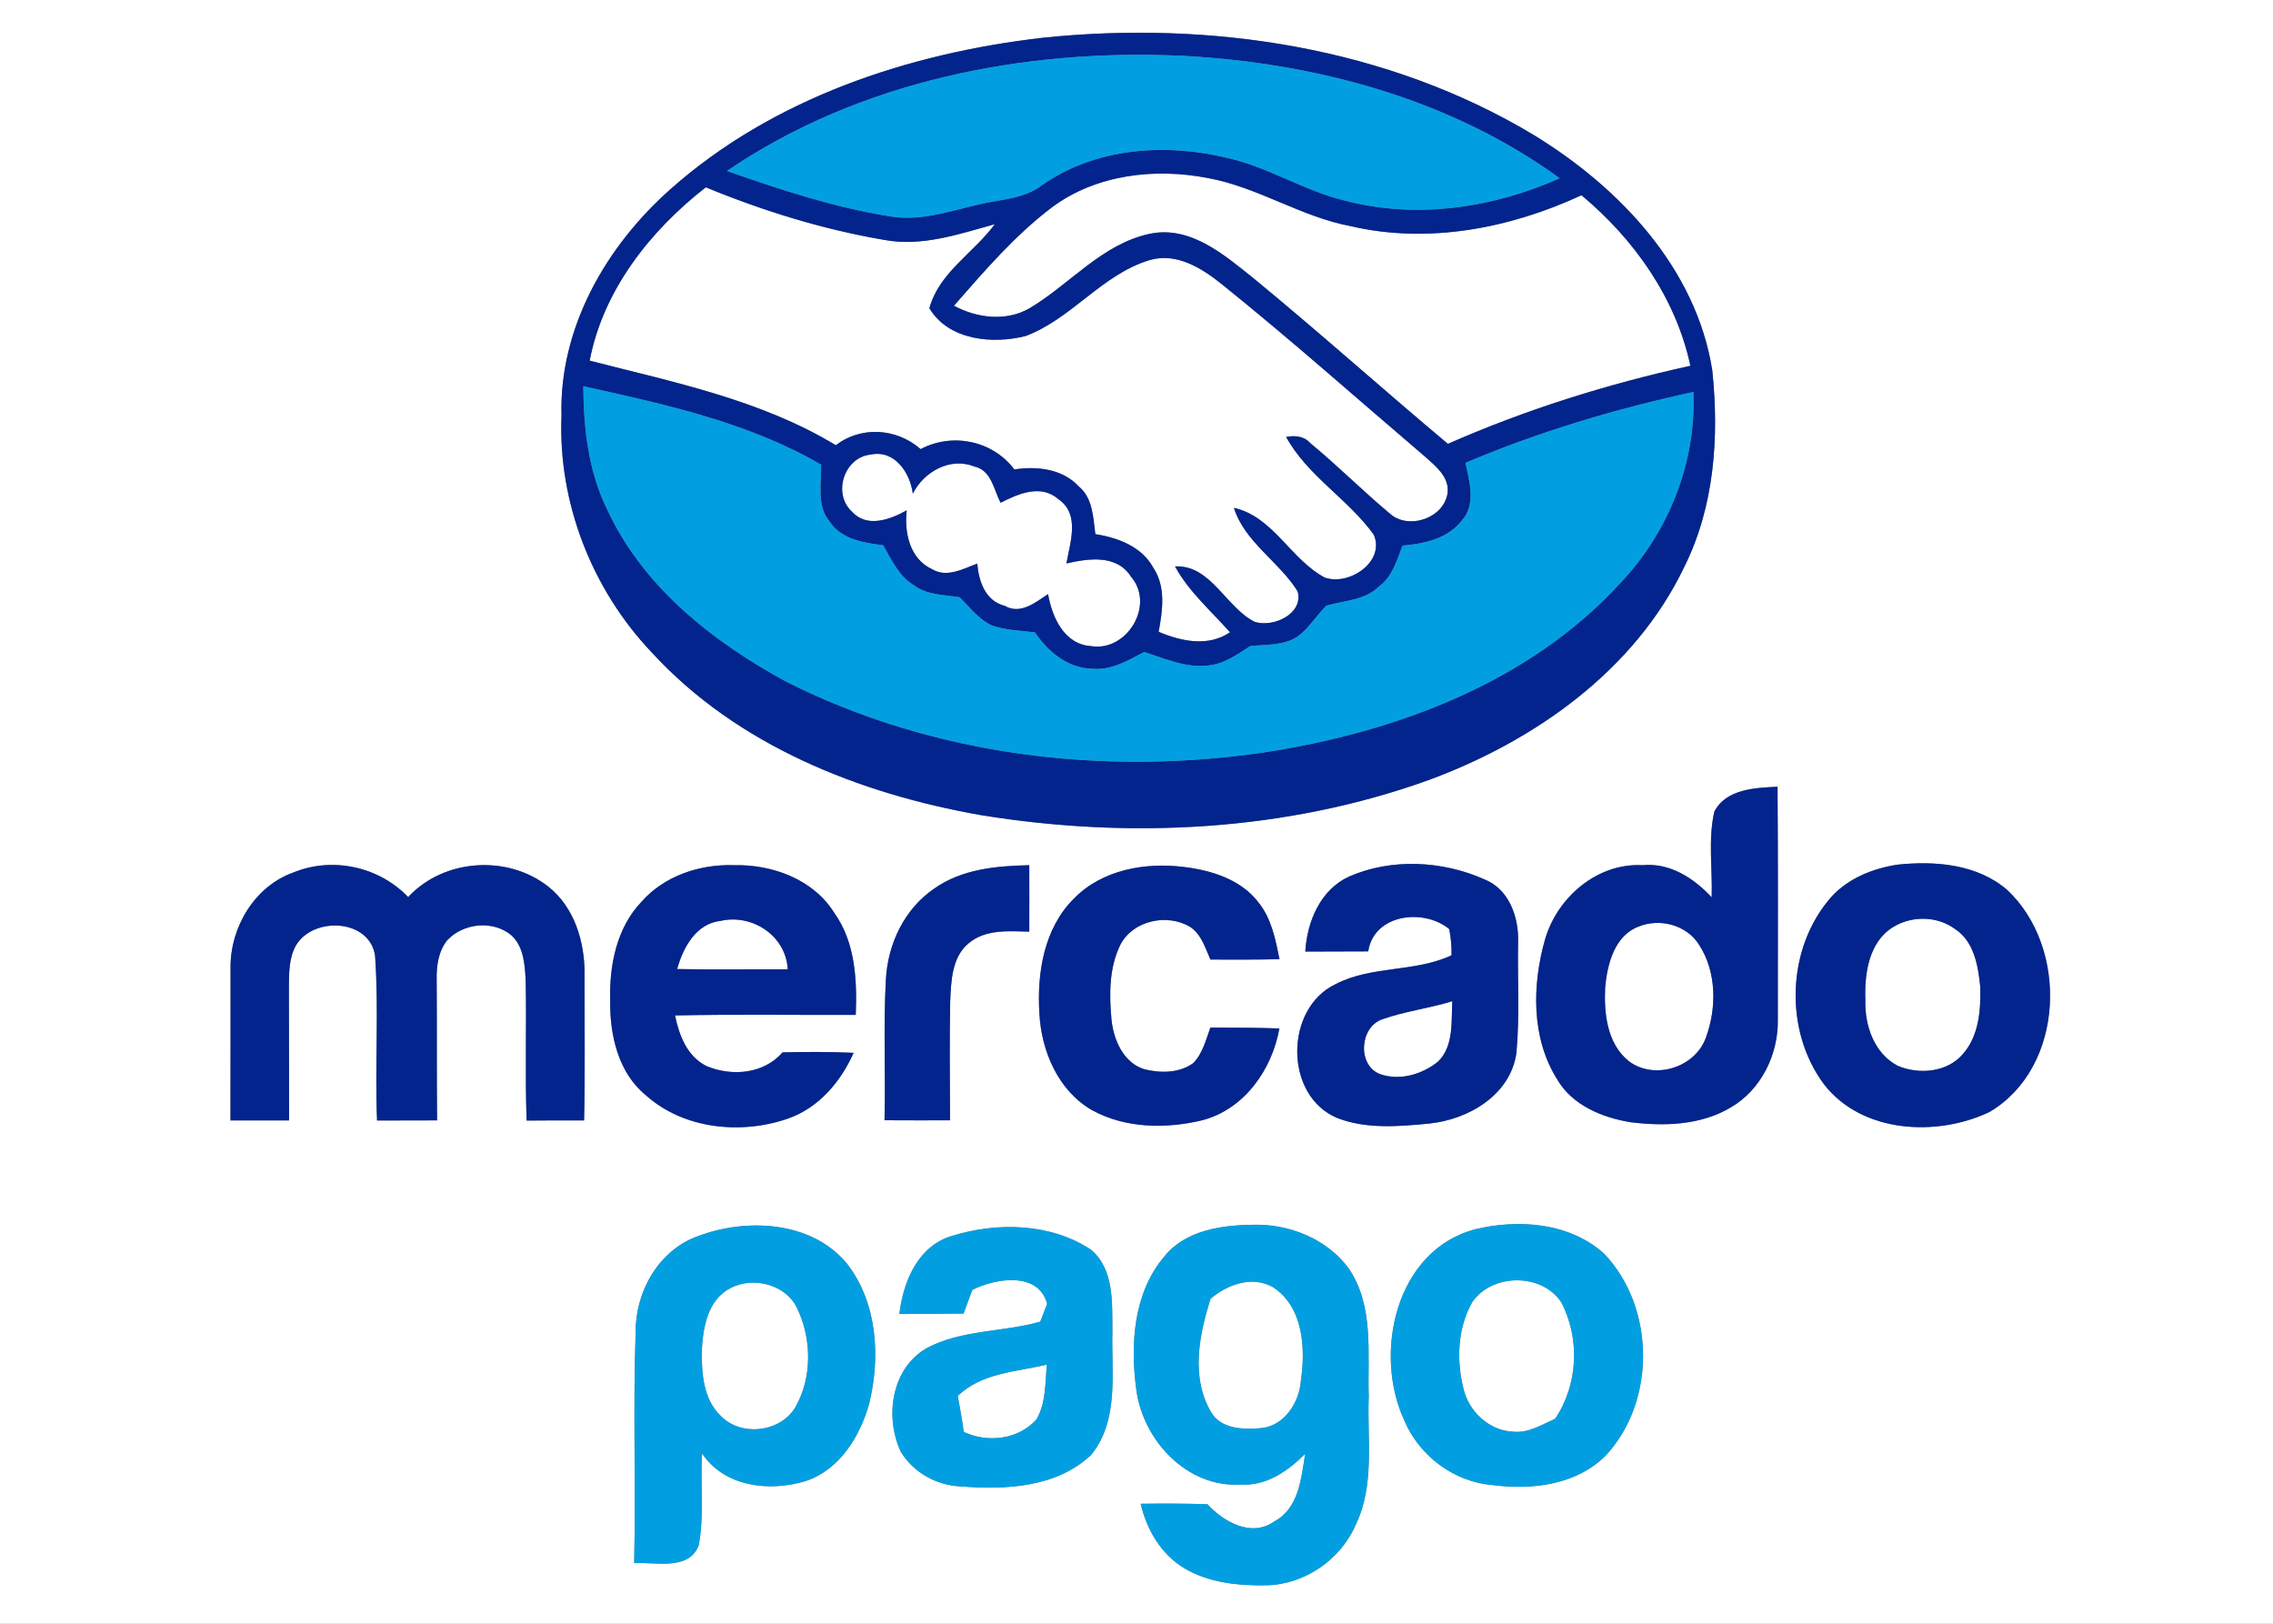
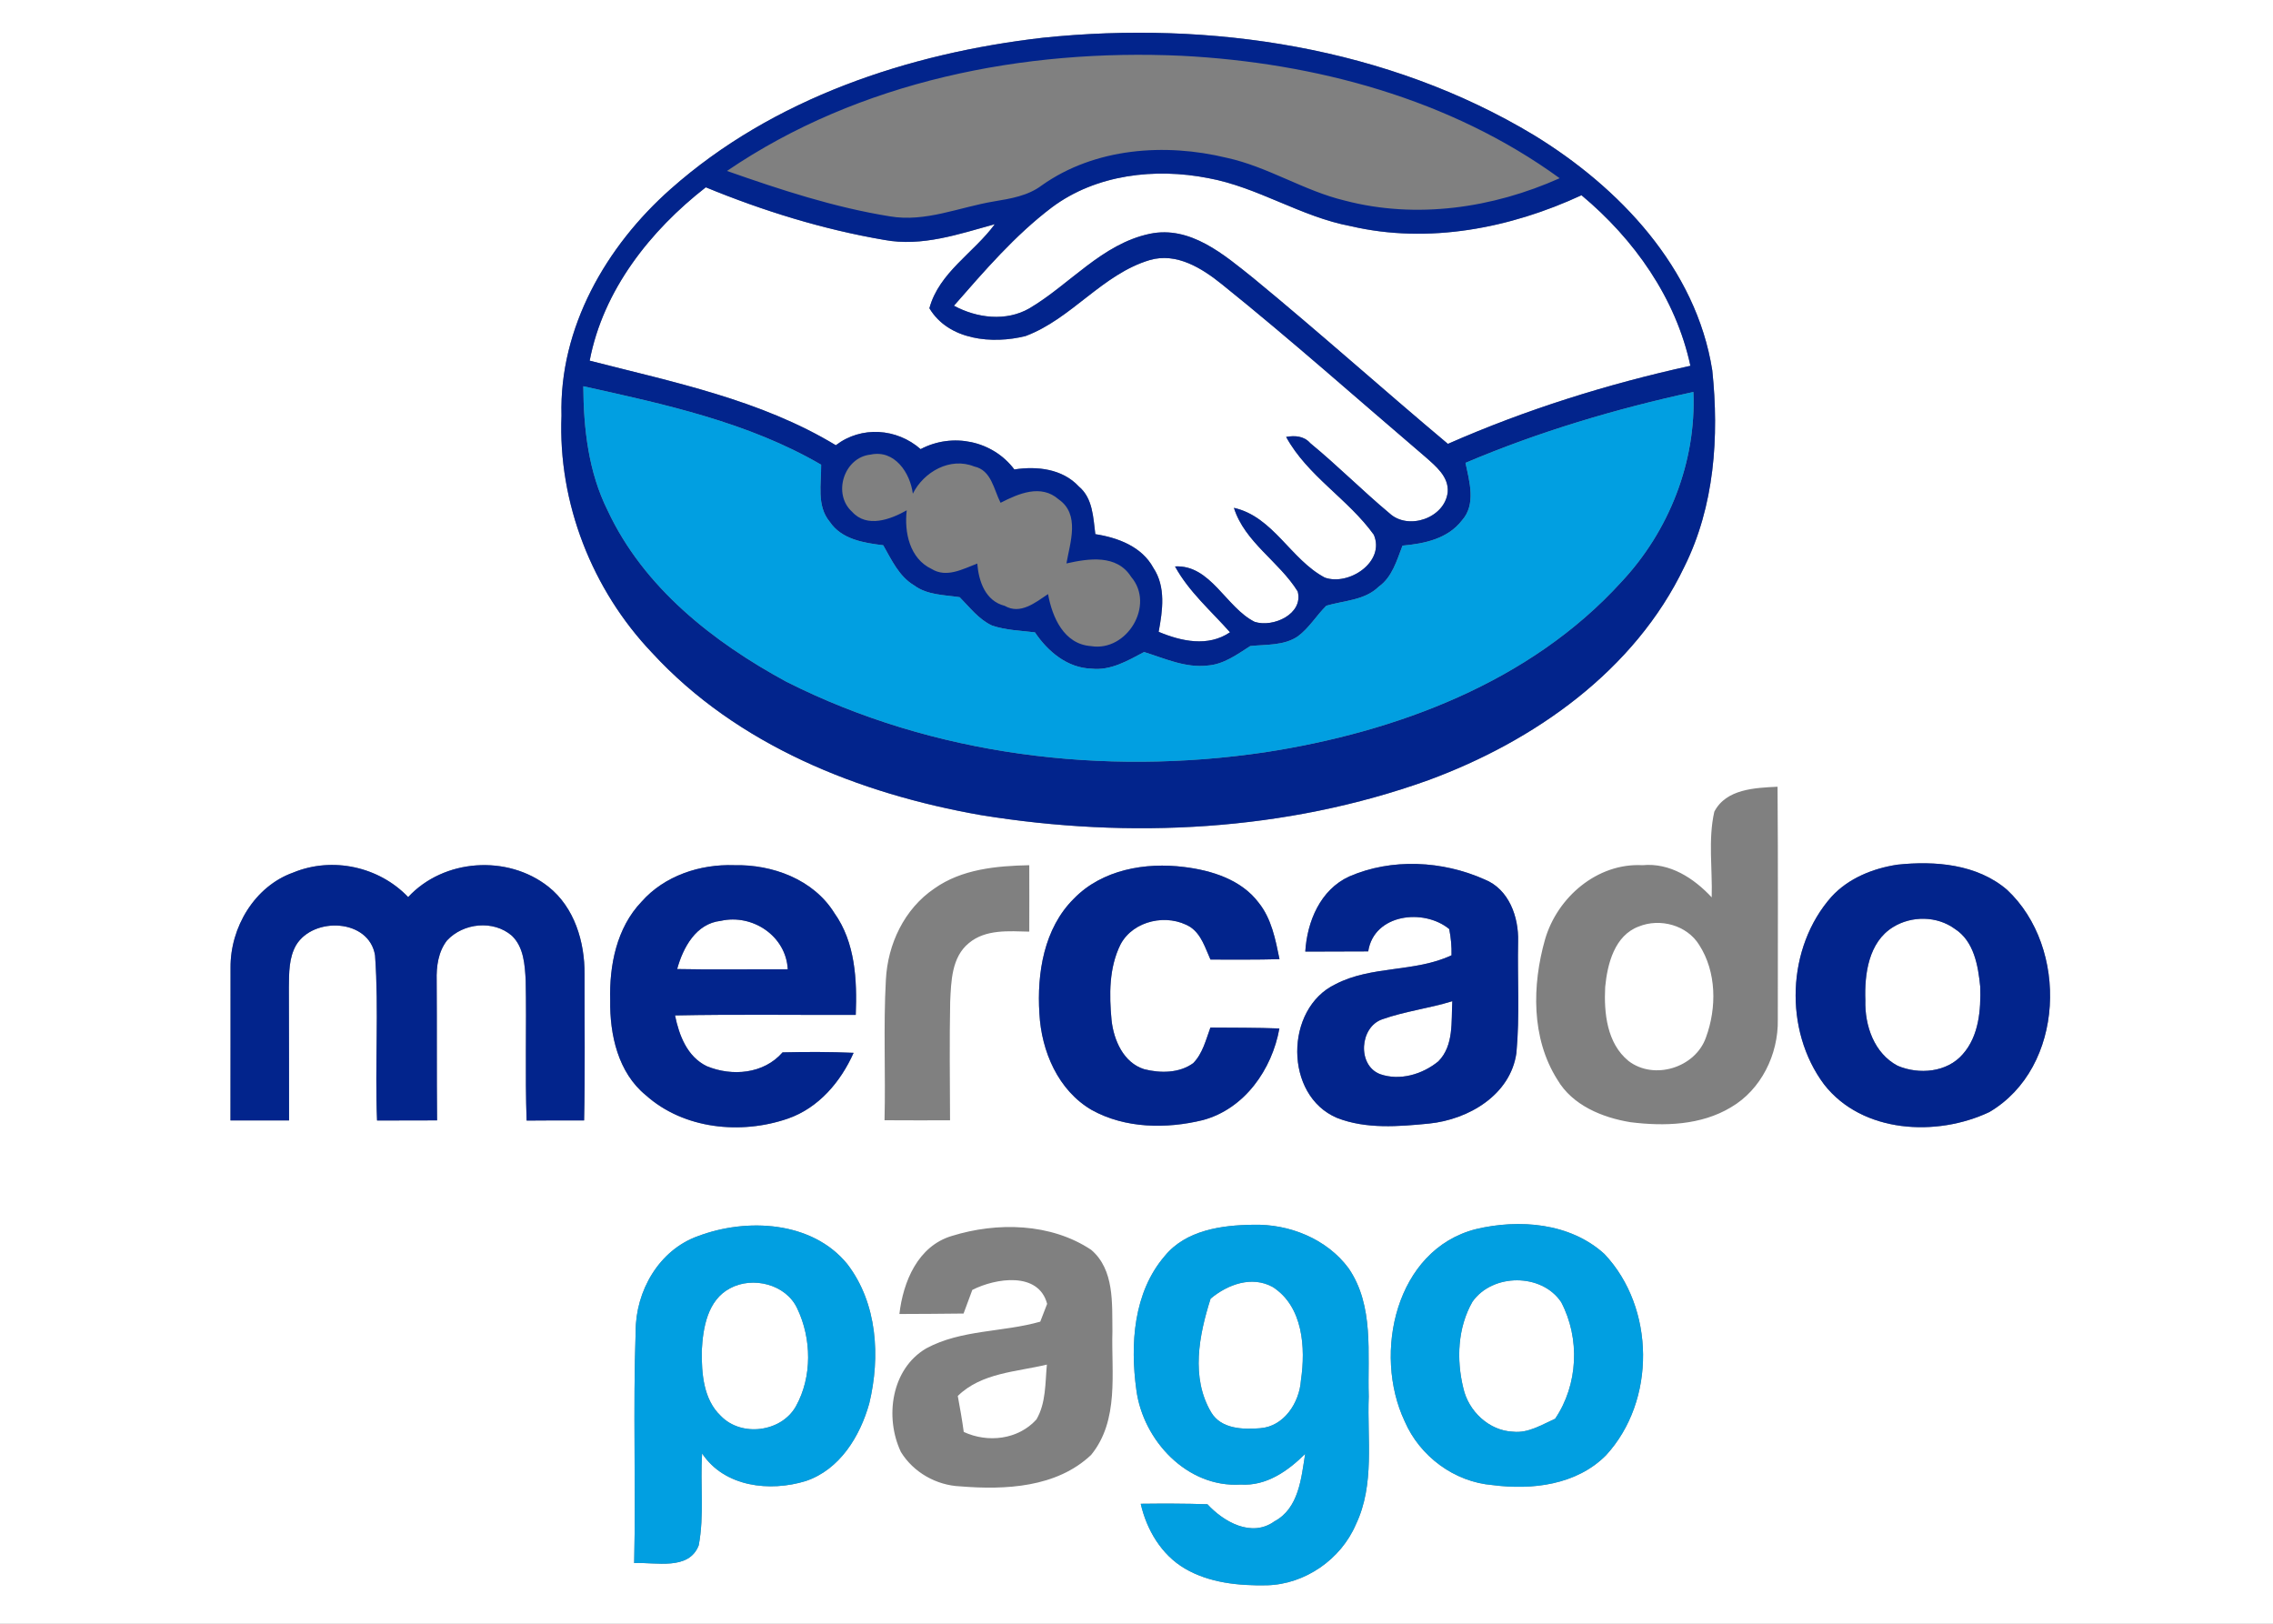
<svg xmlns="http://www.w3.org/2000/svg" width="350pt" height="250pt" viewBox="0 0 350 250" version="1.1">
  <rect x="0" y="0" width="350" height="250" fill="#808080" stroke="none" />
  <g id="#ffffffff">
    <path fill="#ffffff" opacity="1.00" d=" M 0.00 0.00 L 350.00 0.00 L 350.00 250.00 L 0.00 250.00 L 0.00 0.00 M 160.59 5.81 C 139.91 8.19 119.02 15.12 103.25 29.12 C 93.34 37.89 86.09 50.46 86.46 63.99 C 85.91 77.42 91.17 90.81 100.41 100.51 C 113.50 114.75 132.33 122.22 151.05 125.50 C 173.96 129.22 197.99 128.01 219.94 120.12 C 236.23 114.13 251.71 103.27 259.36 87.26 C 264.00 77.94 264.73 67.24 263.66 57.03 C 261.18 41.28 249.35 28.84 236.19 20.80 C 213.70 7.26 186.45 3.13 160.59 5.81 M 263.97 124.98 C 263.00 129.29 263.70 133.78 263.57 138.16 C 260.82 135.21 257.14 132.80 252.92 133.21 C 245.96 132.84 239.80 138.13 237.91 144.63 C 235.91 151.67 235.76 159.84 239.80 166.22 C 242.11 170.18 246.72 172.07 251.06 172.78 C 256.27 173.43 261.92 173.26 266.53 170.49 C 271.19 167.78 273.84 162.33 273.75 157.02 C 273.75 145.06 273.80 133.09 273.71 121.13 C 270.25 121.30 265.78 121.46 263.97 124.98 M 45.16 134.34 C 39.19 136.46 35.44 142.81 35.50 149.01 C 35.48 156.84 35.52 164.68 35.49 172.51 C 38.50 172.51 41.50 172.51 44.51 172.51 C 44.50 165.67 44.51 158.83 44.48 152.00 C 44.51 149.80 44.47 147.47 45.60 145.51 C 48.27 141.10 56.84 141.45 57.75 147.09 C 58.36 155.54 57.71 164.04 58.06 172.52 C 61.14 172.50 64.22 172.50 67.30 172.50 C 67.23 165.31 67.29 158.13 67.24 150.95 C 67.18 148.80 67.48 146.54 68.83 144.80 C 71.34 142.09 75.98 141.61 78.82 144.07 C 80.67 145.84 80.81 148.57 80.95 150.96 C 81.09 158.15 80.84 165.34 81.09 172.53 C 84.04 172.50 86.99 172.50 89.94 172.51 C 90.11 165.01 89.99 157.50 90.01 149.99 C 90.05 145.03 88.46 139.70 84.44 136.52 C 78.15 131.55 68.32 132.21 62.85 138.12 C 58.36 133.42 51.18 131.86 45.16 134.34 M 98.79 138.83 C 94.94 142.85 93.81 148.65 93.96 154.03 C 93.88 159.30 95.17 165.15 99.45 168.63 C 105.29 173.86 114.09 174.72 121.31 172.23 C 126.05 170.59 129.45 166.57 131.44 162.10 C 127.80 161.94 124.15 161.94 120.50 162.03 C 117.61 165.36 112.71 165.77 108.82 164.15 C 105.81 162.69 104.57 159.41 103.94 156.34 C 113.21 156.15 122.49 156.29 131.77 156.26 C 131.98 150.89 131.71 145.12 128.48 140.58 C 125.26 135.39 118.93 133.07 113.03 133.21 C 107.79 133.03 102.32 134.83 98.79 138.83 M 143.86 136.81 C 139.25 139.94 136.69 145.35 136.41 150.84 C 136.01 158.04 136.38 165.27 136.20 172.48 C 139.56 172.50 142.92 172.50 146.29 172.49 C 146.27 166.41 146.19 160.33 146.31 154.25 C 146.46 151.09 146.52 147.38 149.19 145.20 C 151.78 143.04 155.36 143.37 158.49 143.44 C 158.49 140.03 158.51 136.62 158.49 133.21 C 153.45 133.32 148.09 133.80 143.86 136.81 M 165.35 138.37 C 160.75 142.93 159.65 149.84 160.05 156.05 C 160.35 161.83 162.93 167.90 168.11 170.90 C 173.26 173.76 179.60 173.83 185.21 172.46 C 191.63 170.74 195.87 164.67 197.00 158.35 C 193.46 158.21 189.92 158.24 186.38 158.21 C 185.68 160.11 185.19 162.21 183.73 163.69 C 181.58 165.25 178.66 165.25 176.18 164.62 C 173.00 163.62 171.50 160.16 171.16 157.09 C 170.79 153.17 170.75 148.99 172.55 145.39 C 174.53 141.68 179.80 140.60 183.29 142.73 C 185.00 143.88 185.58 145.96 186.39 147.74 C 189.93 147.74 193.47 147.78 197.02 147.68 C 196.40 144.65 195.80 141.46 193.81 138.98 C 191.14 135.43 186.58 134.01 182.35 133.49 C 176.37 132.73 169.69 133.89 165.35 138.37 M 207.75 134.95 C 203.31 136.98 201.27 141.88 200.99 146.51 C 204.22 146.50 207.45 146.48 210.68 146.48 C 211.56 140.70 219.24 139.82 223.15 143.04 C 223.42 144.36 223.54 145.71 223.51 147.08 C 217.84 149.74 211.20 148.63 205.63 151.54 C 197.79 155.29 197.71 168.68 205.88 172.12 C 210.35 173.87 215.37 173.45 220.05 172.99 C 226.09 172.38 232.59 168.61 233.50 162.11 C 234.03 156.42 233.64 150.67 233.76 144.96 C 233.87 141.18 232.35 136.89 228.59 135.40 C 222.12 132.51 214.30 132.10 207.75 134.95 M 292.16 133.13 C 288.41 133.70 284.64 135.21 282.03 138.05 C 275.09 145.86 274.64 158.62 280.88 166.97 C 286.74 174.49 298.21 175.06 306.32 171.22 C 317.97 164.38 318.58 145.88 309.04 136.99 C 304.43 133.04 297.95 132.51 292.16 133.13 M 179.35 193.38 C 174.52 198.99 174.01 206.99 174.98 214.01 C 176.01 221.79 182.81 229.09 191.04 228.57 C 194.99 228.83 198.31 226.49 200.97 223.85 C 200.37 227.59 200.00 232.23 196.23 234.24 C 192.73 236.76 188.44 234.33 185.92 231.60 C 182.50 231.49 179.07 231.49 175.65 231.53 C 176.56 235.53 178.83 239.38 182.44 241.50 C 186.22 243.72 190.76 244.16 195.06 244.08 C 200.94 243.94 206.49 240.09 208.79 234.69 C 211.72 228.55 210.50 221.57 210.76 215.02 C 210.56 208.41 211.62 201.05 207.66 195.27 C 204.30 190.73 198.50 188.42 192.94 188.57 C 188.11 188.63 182.60 189.40 179.35 193.38 M 107.48 190.32 C 101.46 192.46 97.86 198.80 97.88 205.01 C 97.46 216.89 97.92 228.78 97.65 240.66 C 100.95 240.49 106.07 241.87 107.59 237.93 C 108.47 233.28 107.80 228.49 108.11 223.78 C 111.55 228.96 118.54 229.73 124.07 228.03 C 129.31 226.27 132.43 221.15 133.85 216.08 C 135.58 208.90 135.11 200.66 130.46 194.61 C 125.06 187.99 115.00 187.48 107.48 190.32 M 146.57 190.29 C 141.33 191.85 139.07 197.33 138.49 202.31 C 141.79 202.32 145.08 202.26 148.37 202.24 C 148.82 201.03 149.28 199.81 149.72 198.60 C 153.31 196.78 159.91 195.73 161.24 200.75 C 160.97 201.44 160.44 202.80 160.18 203.49 C 154.40 205.14 148.02 204.69 142.63 207.60 C 137.23 210.76 136.20 218.22 138.72 223.55 C 140.66 226.71 144.20 228.70 147.89 228.85 C 154.80 229.41 162.69 229.04 168.01 224.01 C 172.37 218.67 171.11 211.35 171.29 204.98 C 171.23 200.71 171.62 195.49 168.02 192.43 C 161.80 188.29 153.53 188.13 146.57 190.29 M 227.23 189.25 C 214.91 192.41 211.37 208.37 216.29 218.82 C 218.62 224.22 223.93 228.17 229.82 228.65 C 235.91 229.45 242.76 228.63 247.29 224.07 C 255.02 215.68 254.87 201.34 247.05 193.07 C 241.77 188.26 233.91 187.65 227.23 189.25 Z" />
    <path fill="#ffffff" opacity="1.00" d=" M 161.97 31.93 C 168.77 26.85 177.87 25.82 186.03 27.42 C 193.70 28.82 200.33 33.39 207.99 34.82 C 219.95 37.61 232.53 35.15 243.52 30.06 C 251.63 36.82 258.05 45.88 260.29 56.32 C 247.51 59.13 234.94 63.06 222.95 68.34 C 212.92 59.93 203.16 51.18 193.04 42.86 C 188.52 39.25 183.29 34.68 177.03 36.00 C 169.68 37.56 164.74 43.79 158.50 47.48 C 154.91 49.54 150.42 48.98 146.89 47.07 C 151.58 41.72 156.26 36.25 161.97 31.93 Z" />
    <path fill="#ffffff" opacity="1.00" d=" M 90.80 55.53 C 92.87 44.68 100.13 35.50 108.68 28.84 C 117.52 32.48 126.74 35.33 136.17 36.94 C 141.97 38.02 147.66 36.04 153.18 34.52 C 149.96 38.92 144.59 41.96 143.11 47.46 C 146.07 52.41 152.83 53.02 157.92 51.74 C 165.01 49.09 169.71 42.23 177.04 40.04 C 181.17 38.84 185.07 41.29 188.15 43.77 C 198.83 52.35 209.06 61.47 219.48 70.35 C 221.07 71.76 223.11 73.39 222.92 75.77 C 222.48 79.76 216.86 81.70 213.97 79.04 C 209.79 75.55 205.95 71.67 201.75 68.22 C 200.79 67.12 199.38 67.03 198.04 67.27 C 201.32 73.27 207.60 76.84 211.54 82.33 C 213.33 86.51 207.70 90.24 204.00 88.93 C 198.75 86.16 196.05 79.54 190.00 78.19 C 191.66 83.48 196.97 86.46 199.82 91.06 C 200.74 94.53 196.04 96.67 193.19 95.74 C 188.77 93.53 186.42 86.91 180.93 87.21 C 183.07 91.12 186.49 94.06 189.40 97.35 C 186.01 99.64 181.93 98.75 178.41 97.28 C 179.02 94.01 179.55 90.36 177.59 87.42 C 175.82 84.15 172.13 82.78 168.66 82.24 C 168.33 79.67 168.28 76.70 166.11 74.89 C 163.59 72.18 159.67 71.74 156.19 72.28 C 152.85 67.83 146.65 66.56 141.76 69.15 C 138.09 65.93 132.63 65.54 128.70 68.55 C 117.13 61.55 103.73 58.85 90.80 55.53 Z" />
-     <path fill="#ffffff" opacity="1.00" d=" M 131.21 78.80 C 128.15 76.04 129.96 70.41 134.06 69.99 C 137.76 69.20 140.15 72.80 140.56 76.01 C 142.23 72.65 146.31 70.33 150.00 71.82 C 152.67 72.38 153.01 75.37 154.07 77.41 C 156.84 76.00 160.28 74.48 163.02 76.89 C 166.33 79.19 164.78 83.51 164.21 86.75 C 167.63 85.98 171.96 85.32 174.17 88.81 C 177.90 93.17 173.52 100.39 168.00 99.48 C 163.83 99.19 162.02 95.04 161.38 91.47 C 159.44 92.76 157.13 94.68 154.71 93.28 C 151.72 92.52 150.71 89.52 150.48 86.77 C 148.25 87.61 145.76 89.02 143.45 87.60 C 140.07 86.00 139.22 81.96 139.62 78.57 C 137.12 79.98 133.50 81.34 131.21 78.80 Z" />
    <path fill="#ffffff" opacity="1.00" d=" M 104.27 149.20 C 105.18 145.89 107.17 142.19 110.98 141.78 C 115.86 140.67 121.04 144.10 121.30 149.24 C 115.63 149.21 109.95 149.32 104.27 149.20 Z" />
    <path fill="#ffffff" opacity="1.00" d=" M 252.34 142.65 C 255.61 141.32 259.75 142.43 261.64 145.48 C 264.33 149.64 264.36 155.18 262.69 159.72 C 261.06 164.39 254.69 166.37 250.76 163.35 C 247.43 160.64 246.96 155.94 247.17 151.95 C 247.51 148.40 248.62 144.03 252.34 142.65 Z" />
    <path fill="#ffffff" opacity="1.00" d=" M 291.50 142.74 C 294.36 140.97 298.26 141.01 301.00 143.01 C 303.96 144.90 304.60 148.69 304.92 151.92 C 305.03 155.49 304.72 159.50 302.24 162.30 C 299.82 165.12 295.48 165.49 292.20 164.09 C 288.58 162.18 287.12 157.90 287.23 154.01 C 287.08 149.97 287.73 145.05 291.50 142.74 Z" />
    <path fill="#ffffff" opacity="1.00" d=" M 212.86 156.93 C 216.36 155.69 220.09 155.25 223.63 154.15 C 223.45 157.27 223.89 160.97 221.48 163.41 C 219.04 165.41 215.54 166.46 212.48 165.37 C 208.96 163.99 209.36 158.11 212.86 156.93 Z" />
    <path fill="#ffffff" opacity="1.00" d=" M 226.74 200.41 C 229.84 196.03 237.39 196.00 240.39 200.48 C 243.33 206.06 243.01 213.20 239.46 218.44 C 237.40 219.35 235.33 220.69 232.99 220.43 C 229.27 220.29 226.10 217.25 225.32 213.70 C 224.25 209.31 224.45 204.40 226.74 200.41 Z" />
    <path fill="#ffffff" opacity="1.00" d=" M 112.40 198.36 C 115.90 196.46 121.03 197.72 122.76 201.46 C 124.98 206.10 125.08 211.97 122.56 216.51 C 120.33 220.51 114.16 221.29 111.00 218.01 C 108.30 215.46 108.03 211.46 108.06 207.98 C 108.24 204.44 108.94 200.19 112.40 198.36 Z" />
    <path fill="#ffffff" opacity="1.00" d=" M 186.41 199.95 C 189.03 197.76 192.75 196.38 195.97 198.15 C 200.65 201.14 201.06 207.53 200.32 212.51 C 200.09 215.95 197.72 219.65 194.01 219.90 C 191.37 220.11 188.03 220.02 186.50 217.45 C 183.33 212.10 184.63 205.55 186.41 199.95 Z" />
    <path fill="#ffffff" opacity="1.00" d=" M 147.48 214.93 C 151.14 211.35 156.50 211.23 161.20 210.10 C 160.93 212.94 161.08 216.00 159.59 218.55 C 156.77 221.66 152.12 222.19 148.40 220.47 C 148.15 218.61 147.82 216.76 147.48 214.93 Z" />
  </g>
  <g id="#02248cff">
    <path fill="#02248c" opacity="1.00" d=" M 160.59 5.81 C 186.45 3.13 213.70 7.26 236.19 20.80 C 249.35 28.84 261.18 41.28 263.66 57.03 C 264.73 67.24 264.00 77.94 259.36 87.26 C 251.71 103.27 236.23 114.13 219.94 120.12 C 197.99 128.01 173.96 129.22 151.05 125.50 C 132.33 122.22 113.50 114.75 100.41 100.51 C 91.17 90.81 85.91 77.42 86.46 63.99 C 86.09 50.46 93.34 37.89 103.25 29.12 C 119.02 15.12 139.91 8.19 160.59 5.81 M 111.94 26.32 C 120.13 29.20 128.44 31.93 137.02 33.31 C 142.51 34.25 147.74 31.89 153.06 31.01 C 155.63 30.58 158.30 30.15 160.43 28.53 C 168.61 22.75 179.40 21.99 188.91 24.30 C 195.24 25.68 200.77 29.37 207.06 30.88 C 218.09 33.77 229.85 32.05 240.16 27.44 C 223.36 15.23 202.52 9.65 181.98 8.59 C 157.64 7.47 132.33 12.45 111.94 26.32 M 161.97 31.93 C 156.26 36.25 151.58 41.72 146.89 47.07 C 150.42 48.98 154.91 49.54 158.50 47.48 C 164.74 43.79 169.68 37.56 177.03 36.00 C 183.29 34.68 188.52 39.25 193.04 42.86 C 203.16 51.18 212.92 59.93 222.95 68.34 C 234.94 63.06 247.51 59.13 260.29 56.32 C 258.05 45.88 251.63 36.82 243.52 30.06 C 232.53 35.15 219.95 37.61 207.99 34.82 C 200.33 33.39 193.70 28.82 186.03 27.42 C 177.87 25.82 168.77 26.85 161.97 31.93 M 90.80 55.53 C 103.73 58.85 117.13 61.55 128.70 68.55 C 132.63 65.54 138.09 65.93 141.76 69.15 C 146.65 66.56 152.85 67.83 156.19 72.28 C 159.67 71.74 163.59 72.18 166.11 74.89 C 168.28 76.70 168.33 79.67 168.66 82.24 C 172.13 82.78 175.82 84.15 177.59 87.42 C 179.55 90.36 179.02 94.01 178.41 97.28 C 181.93 98.75 186.01 99.64 189.40 97.35 C 186.49 94.06 183.07 91.12 180.93 87.21 C 186.42 86.91 188.77 93.53 193.19 95.74 C 196.04 96.67 200.74 94.53 199.82 91.06 C 196.97 86.46 191.66 83.48 190.00 78.19 C 196.05 79.54 198.75 86.16 204.00 88.93 C 207.70 90.24 213.33 86.51 211.54 82.33 C 207.60 76.84 201.32 73.27 198.04 67.27 C 199.38 67.03 200.79 67.12 201.75 68.22 C 205.95 71.67 209.79 75.55 213.97 79.04 C 216.86 81.70 222.48 79.76 222.92 75.77 C 223.11 73.39 221.07 71.76 219.48 70.35 C 209.06 61.47 198.83 52.35 188.15 43.77 C 185.07 41.29 181.17 38.84 177.04 40.04 C 169.71 42.23 165.01 49.09 157.92 51.74 C 152.83 53.02 146.07 52.41 143.11 47.46 C 144.59 41.96 149.96 38.92 153.18 34.52 C 147.66 36.04 141.97 38.02 136.17 36.94 C 126.74 35.33 117.52 32.48 108.68 28.84 C 100.13 35.50 92.87 44.68 90.80 55.53 M 89.82 59.47 C 89.86 66.00 90.61 72.68 93.57 78.60 C 99.11 90.46 109.82 98.85 121.08 104.96 C 143.67 116.36 169.93 119.50 194.81 115.82 C 215.01 112.71 235.61 105.05 249.64 89.62 C 256.99 81.80 261.21 71.12 260.75 60.35 C 248.77 62.95 236.95 66.47 225.66 71.26 C 226.26 74.13 227.33 77.68 225.09 80.15 C 222.91 82.97 219.30 83.71 215.96 84.01 C 215.08 86.28 214.39 88.84 212.30 90.33 C 210.13 92.45 206.97 92.45 204.23 93.26 C 202.69 94.77 201.58 96.71 199.81 98.00 C 197.67 99.43 194.97 99.21 192.52 99.47 C 190.49 100.76 188.44 102.29 185.96 102.47 C 182.55 102.87 179.34 101.38 176.17 100.39 C 173.65 101.72 171.02 103.29 168.05 102.95 C 164.35 102.84 161.33 100.30 159.36 97.36 C 157.15 97.09 154.87 97.04 152.75 96.31 C 150.71 95.37 149.32 93.51 147.77 91.95 C 145.39 91.59 142.78 91.63 140.76 90.13 C 138.43 88.75 137.29 86.21 136.00 83.95 C 133.01 83.59 129.58 83.05 127.76 80.33 C 125.71 77.87 126.48 74.47 126.44 71.55 C 115.23 65.02 102.35 62.24 89.82 59.47 M 131.21 78.80 C 133.50 81.34 137.12 79.98 139.62 78.57 C 139.22 81.96 140.07 86.00 143.45 87.60 C 145.76 89.02 148.25 87.61 150.48 86.77 C 150.71 89.52 151.72 92.52 154.71 93.28 C 157.13 94.68 159.44 92.76 161.38 91.47 C 162.02 95.04 163.83 99.19 168.00 99.48 C 173.52 100.39 177.90 93.17 174.17 88.81 C 171.96 85.32 167.63 85.98 164.21 86.75 C 164.78 83.51 166.33 79.19 163.02 76.89 C 160.28 74.48 156.84 76.00 154.07 77.41 C 153.01 75.37 152.67 72.38 150.00 71.82 C 146.31 70.33 142.23 72.65 140.56 76.01 C 140.15 72.80 137.76 69.20 134.06 69.99 C 129.96 70.41 128.15 76.04 131.21 78.80 Z" />
-     <path fill="#02248c" opacity="1.00" d=" M 263.97 124.98 C 265.78 121.46 270.25 121.30 273.71 121.13 C 273.80 133.09 273.75 145.06 273.75 157.02 C 273.84 162.33 271.19 167.78 266.53 170.49 C 261.92 173.26 256.27 173.43 251.06 172.78 C 246.72 172.07 242.11 170.18 239.80 166.22 C 235.76 159.84 235.91 151.67 237.91 144.63 C 239.80 138.13 245.96 132.84 252.92 133.21 C 257.14 132.80 260.82 135.21 263.57 138.16 C 263.70 133.78 263.00 129.29 263.97 124.98 M 252.34 142.65 C 248.62 144.03 247.51 148.40 247.17 151.95 C 246.96 155.94 247.43 160.64 250.76 163.35 C 254.69 166.37 261.06 164.39 262.69 159.72 C 264.36 155.18 264.33 149.64 261.64 145.48 C 259.75 142.43 255.61 141.32 252.34 142.65 Z" />
    <path fill="#02248c" opacity="1.00" d=" M 45.16 134.34 C 51.18 131.86 58.36 133.42 62.85 138.12 C 68.32 132.21 78.15 131.55 84.44 136.52 C 88.46 139.70 90.05 145.03 90.01 149.99 C 89.99 157.50 90.11 165.01 89.94 172.51 C 86.99 172.50 84.04 172.50 81.09 172.53 C 80.84 165.34 81.09 158.15 80.95 150.96 C 80.81 148.57 80.67 145.84 78.82 144.07 C 75.98 141.61 71.34 142.09 68.83 144.80 C 67.48 146.54 67.18 148.80 67.24 150.95 C 67.29 158.13 67.23 165.31 67.30 172.50 C 64.22 172.50 61.14 172.50 58.06 172.52 C 57.71 164.04 58.36 155.54 57.75 147.09 C 56.84 141.45 48.27 141.10 45.60 145.51 C 44.47 147.47 44.51 149.80 44.48 152.00 C 44.51 158.83 44.50 165.67 44.51 172.51 C 41.50 172.51 38.50 172.51 35.49 172.51 C 35.52 164.68 35.48 156.84 35.50 149.01 C 35.44 142.81 39.19 136.46 45.16 134.34 Z" />
    <path fill="#02248c" opacity="1.00" d=" M 98.79 138.83 C 102.32 134.83 107.79 133.03 113.03 133.21 C 118.93 133.07 125.26 135.39 128.48 140.58 C 131.71 145.12 131.98 150.89 131.77 156.26 C 122.49 156.29 113.21 156.15 103.94 156.34 C 104.57 159.41 105.81 162.69 108.82 164.15 C 112.71 165.77 117.61 165.36 120.50 162.03 C 124.15 161.94 127.80 161.94 131.44 162.10 C 129.45 166.57 126.05 170.59 121.31 172.23 C 114.09 174.72 105.29 173.86 99.45 168.63 C 95.17 165.15 93.88 159.30 93.96 154.03 C 93.81 148.65 94.94 142.85 98.79 138.83 M 104.27 149.20 C 109.95 149.32 115.63 149.21 121.30 149.24 C 121.04 144.10 115.86 140.67 110.98 141.78 C 107.17 142.19 105.18 145.89 104.27 149.20 Z" />
-     <path fill="#02248c" opacity="1.00" d=" M 143.86 136.81 C 148.09 133.80 153.45 133.32 158.49 133.21 C 158.51 136.62 158.49 140.03 158.49 143.44 C 155.36 143.37 151.78 143.04 149.19 145.20 C 146.52 147.38 146.46 151.09 146.31 154.25 C 146.19 160.33 146.27 166.41 146.29 172.49 C 142.92 172.50 139.56 172.50 136.20 172.48 C 136.38 165.27 136.01 158.04 136.41 150.84 C 136.69 145.35 139.25 139.94 143.86 136.81 Z" />
    <path fill="#02248c" opacity="1.00" d=" M 165.35 138.37 C 169.69 133.89 176.37 132.73 182.35 133.49 C 186.58 134.01 191.14 135.43 193.81 138.98 C 195.80 141.46 196.40 144.65 197.02 147.68 C 193.47 147.78 189.93 147.74 186.39 147.74 C 185.58 145.96 185.00 143.88 183.29 142.73 C 179.80 140.60 174.53 141.68 172.55 145.39 C 170.75 148.99 170.79 153.17 171.16 157.09 C 171.50 160.16 173.00 163.62 176.18 164.62 C 178.66 165.25 181.58 165.25 183.73 163.69 C 185.19 162.21 185.68 160.11 186.38 158.21 C 189.92 158.24 193.46 158.21 197.00 158.35 C 195.87 164.67 191.63 170.74 185.21 172.46 C 179.60 173.83 173.26 173.76 168.11 170.90 C 162.93 167.90 160.35 161.83 160.05 156.05 C 159.65 149.84 160.75 142.93 165.35 138.37 Z" />
    <path fill="#02248c" opacity="1.00" d=" M 207.75 134.95 C 214.30 132.10 222.12 132.51 228.59 135.40 C 232.35 136.89 233.87 141.18 233.76 144.96 C 233.64 150.67 234.03 156.42 233.50 162.11 C 232.59 168.61 226.09 172.38 220.05 172.99 C 215.37 173.45 210.35 173.87 205.88 172.12 C 197.71 168.68 197.79 155.29 205.63 151.54 C 211.20 148.63 217.84 149.74 223.51 147.08 C 223.54 145.71 223.42 144.36 223.15 143.04 C 219.24 139.82 211.56 140.70 210.68 146.48 C 207.45 146.48 204.22 146.50 200.99 146.51 C 201.27 141.88 203.31 136.98 207.75 134.95 M 212.86 156.93 C 209.36 158.11 208.96 163.99 212.48 165.37 C 215.54 166.46 219.04 165.41 221.48 163.41 C 223.89 160.97 223.45 157.27 223.63 154.15 C 220.09 155.25 216.36 155.69 212.86 156.93 Z" />
    <path fill="#02248c" opacity="1.00" d=" M 292.16 133.13 C 297.95 132.51 304.43 133.04 309.04 136.99 C 318.58 145.88 317.97 164.38 306.32 171.22 C 298.21 175.06 286.74 174.49 280.88 166.97 C 274.64 158.62 275.09 145.86 282.03 138.05 C 284.64 135.21 288.41 133.70 292.16 133.13 M 291.50 142.74 C 287.73 145.05 287.08 149.97 287.23 154.01 C 287.12 157.90 288.58 162.18 292.20 164.09 C 295.48 165.49 299.82 165.12 302.24 162.30 C 304.72 159.50 305.03 155.49 304.92 151.92 C 304.60 148.69 303.96 144.90 301.00 143.01 C 298.26 141.01 294.36 140.97 291.50 142.74 Z" />
  </g>
  <g id="#019fe1ff">
-     <path fill="#019fe1" opacity="1.00" d=" M 111.94 26.32 C 132.33 12.45 157.64 7.47 181.98 8.59 C 202.52 9.65 223.36 15.23 240.16 27.44 C 229.85 32.05 218.09 33.77 207.06 30.88 C 200.77 29.37 195.24 25.68 188.91 24.30 C 179.40 21.99 168.61 22.75 160.43 28.53 C 158.30 30.15 155.63 30.58 153.06 31.01 C 147.74 31.89 142.51 34.25 137.02 33.31 C 128.44 31.93 120.13 29.20 111.94 26.32 Z" />
    <path fill="#019fe1" opacity="1.00" d=" M 89.82 59.47 C 102.35 62.24 115.23 65.02 126.44 71.55 C 126.48 74.47 125.71 77.87 127.76 80.33 C 129.58 83.05 133.01 83.59 136.00 83.95 C 137.29 86.21 138.43 88.75 140.76 90.13 C 142.78 91.63 145.39 91.59 147.77 91.95 C 149.32 93.51 150.71 95.37 152.75 96.31 C 154.87 97.04 157.15 97.09 159.36 97.36 C 161.33 100.30 164.35 102.84 168.05 102.95 C 171.02 103.29 173.65 101.72 176.17 100.39 C 179.34 101.38 182.55 102.87 185.96 102.47 C 188.44 102.29 190.49 100.76 192.52 99.47 C 194.97 99.21 197.67 99.43 199.81 98.00 C 201.58 96.71 202.69 94.77 204.23 93.26 C 206.97 92.45 210.13 92.45 212.30 90.33 C 214.39 88.84 215.08 86.28 215.96 84.01 C 219.30 83.71 222.91 82.97 225.09 80.15 C 227.33 77.68 226.26 74.13 225.66 71.26 C 236.95 66.47 248.77 62.95 260.75 60.35 C 261.21 71.12 256.99 81.80 249.64 89.62 C 235.61 105.05 215.01 112.71 194.81 115.82 C 169.93 119.50 143.67 116.36 121.08 104.96 C 109.82 98.85 99.11 90.46 93.57 78.60 C 90.61 72.68 89.86 66.00 89.82 59.47 Z" />
    <path fill="#019fe1" opacity="1.00" d=" M 179.35 193.38 C 182.60 189.40 188.11 188.63 192.94 188.57 C 198.50 188.42 204.30 190.73 207.66 195.27 C 211.62 201.05 210.56 208.41 210.76 215.02 C 210.50 221.57 211.72 228.55 208.79 234.69 C 206.49 240.09 200.94 243.94 195.06 244.08 C 190.76 244.16 186.22 243.72 182.44 241.50 C 178.83 239.38 176.56 235.53 175.65 231.53 C 179.07 231.49 182.50 231.49 185.92 231.60 C 188.44 234.33 192.73 236.76 196.23 234.24 C 200.00 232.23 200.37 227.59 200.97 223.85 C 198.31 226.49 194.99 228.83 191.04 228.57 C 182.81 229.09 176.01 221.79 174.98 214.01 C 174.01 206.99 174.52 198.99 179.35 193.38 M 186.41 199.95 C 184.63 205.55 183.33 212.10 186.50 217.45 C 188.03 220.02 191.37 220.11 194.01 219.90 C 197.72 219.65 200.09 215.95 200.32 212.51 C 201.06 207.53 200.65 201.14 195.97 198.15 C 192.75 196.38 189.03 197.76 186.41 199.95 Z" />
    <path fill="#019fe1" opacity="1.00" d=" M 107.48 190.32 C 115.00 187.48 125.06 187.99 130.46 194.61 C 135.11 200.66 135.58 208.90 133.85 216.08 C 132.43 221.15 129.31 226.27 124.07 228.03 C 118.54 229.73 111.55 228.96 108.11 223.78 C 107.80 228.49 108.47 233.28 107.59 237.93 C 106.07 241.87 100.95 240.49 97.65 240.66 C 97.92 228.78 97.46 216.89 97.88 205.01 C 97.86 198.80 101.46 192.46 107.48 190.32 M 112.40 198.36 C 108.94 200.19 108.24 204.44 108.06 207.98 C 108.03 211.46 108.30 215.46 111.00 218.01 C 114.16 221.29 120.33 220.51 122.56 216.51 C 125.08 211.97 124.98 206.10 122.76 201.46 C 121.03 197.72 115.90 196.46 112.40 198.36 Z" />
-     <path fill="#019fe1" opacity="1.00" d=" M 146.57 190.29 C 153.53 188.13 161.80 188.29 168.02 192.43 C 171.62 195.49 171.23 200.71 171.29 204.98 C 171.11 211.35 172.37 218.67 168.01 224.01 C 162.69 229.04 154.80 229.41 147.89 228.85 C 144.20 228.70 140.66 226.71 138.72 223.55 C 136.20 218.22 137.23 210.76 142.63 207.60 C 148.02 204.69 154.40 205.14 160.18 203.49 C 160.44 202.80 160.97 201.44 161.24 200.75 C 159.91 195.73 153.31 196.78 149.72 198.60 C 149.28 199.81 148.82 201.03 148.37 202.24 C 145.08 202.26 141.79 202.32 138.49 202.31 C 139.07 197.33 141.33 191.85 146.57 190.29 M 147.48 214.93 C 147.82 216.76 148.15 218.61 148.40 220.47 C 152.12 222.19 156.77 221.66 159.59 218.55 C 161.08 216.00 160.93 212.94 161.20 210.10 C 156.50 211.23 151.14 211.35 147.48 214.93 Z" />
    <path fill="#019fe1" opacity="1.00" d=" M 227.23 189.25 C 233.91 187.65 241.77 188.26 247.05 193.07 C 254.87 201.34 255.02 215.68 247.29 224.07 C 242.76 228.63 235.91 229.45 229.82 228.65 C 223.93 228.17 218.62 224.22 216.29 218.82 C 211.37 208.37 214.91 192.41 227.23 189.25 M 226.74 200.41 C 224.45 204.40 224.25 209.31 225.32 213.70 C 226.10 217.25 229.27 220.29 232.99 220.43 C 235.33 220.69 237.40 219.35 239.46 218.44 C 243.01 213.20 243.33 206.06 240.39 200.48 C 237.39 196.00 229.84 196.03 226.74 200.41 Z" />
  </g>
</svg>